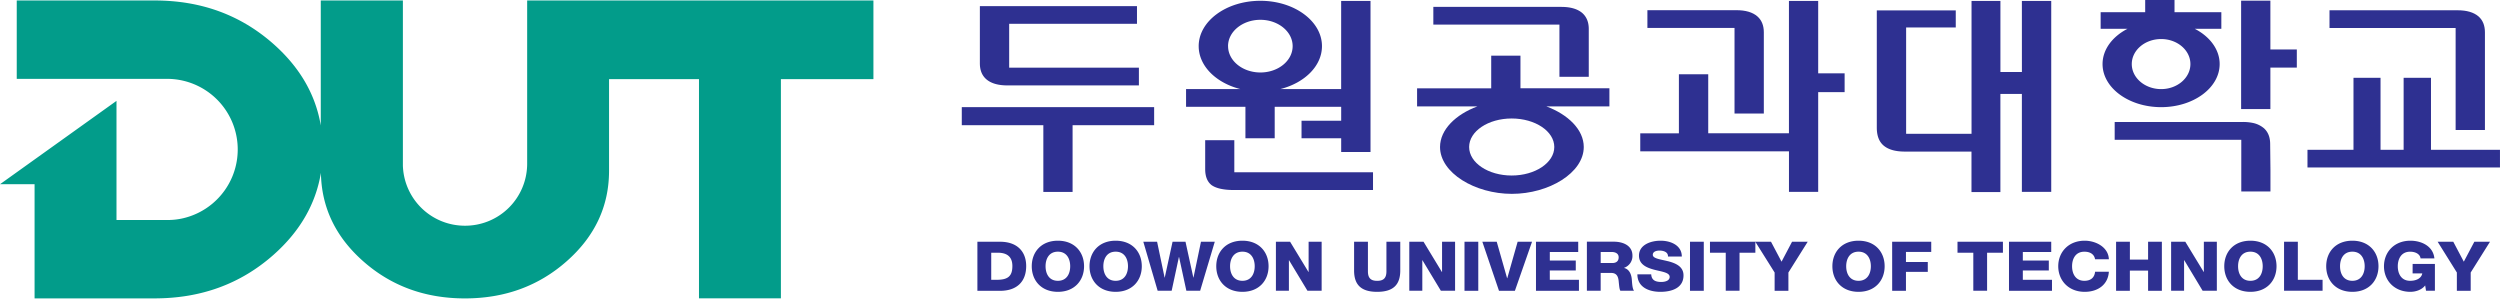
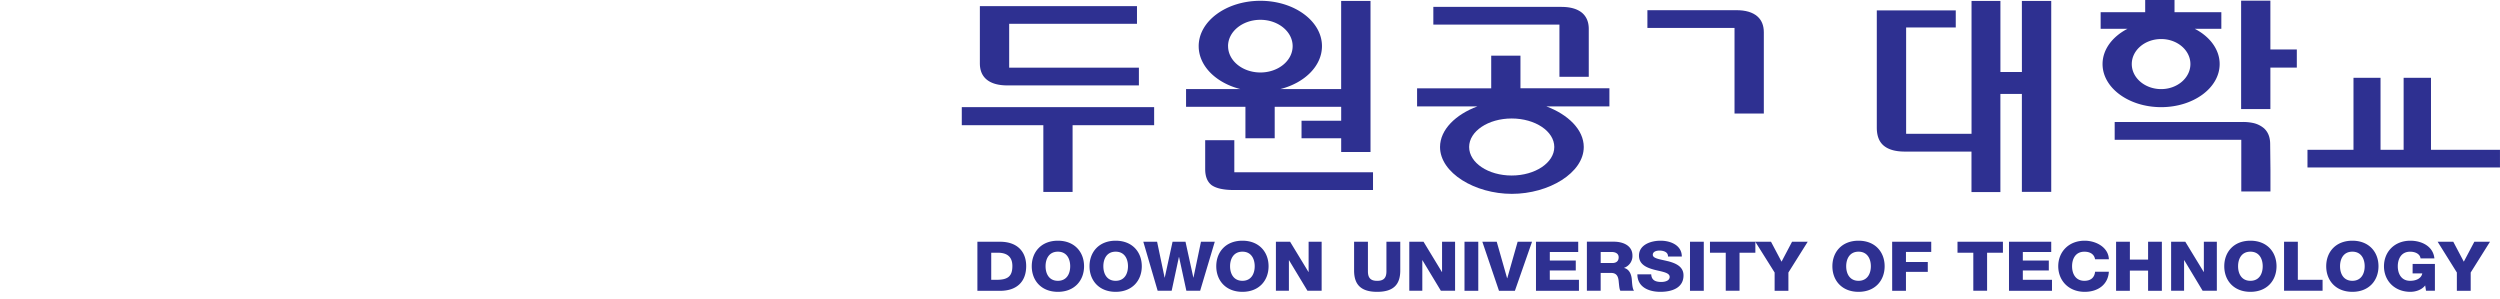
<svg xmlns="http://www.w3.org/2000/svg" width="406.443mm" height="48.533mm" viewBox="0 0 406.443 48.533">
-   <path d="M-30.685 141.657v5.812a2.204 2.204 0 0 1-2.212 2.197 2.204 2.204 0 0 1-2.207-2.142v-5.867h-2.92v4.444c-.185-1.101-.745-2.066-1.679-2.894-1.167-1.034-2.575-1.55-4.228-1.55h-4.904v2.787h5.343a2.511 2.511 0 0 1 .522 4.968 2.383 2.383 0 0 1-.423.05h-1.895v-4.235l-4.141 2.963h1.228v4.06h4.27c1.653 0 3.06-.516 4.228-1.55.94-.833 1.5-1.805 1.684-2.914.02 1.222.517 2.27 1.495 3.136 1 .887 2.208 1.329 3.626 1.329 1.418 0 2.626-.442 3.627-1.329.999-.884 1.498-1.955 1.498-3.212v-3.256h3.198v7.794h2.913v-7.794h3.29v-2.797zm0 0" style="fill:#029c8a;fill-opacity:1;fill-rule:nonzero;stroke:none;stroke-width:.353" transform="matrix(4.572 0 0 4.572 225.996 -647.577)" />
  <path d="M-13.951 151.59h-.232v-.964h.232c.339 0 .52.152.52.473 0 .349-.147.482-.52.49m.086-1.353h-.81v1.745h.81c.574 0 .925-.309.925-.88 0-.54-.346-.865-.925-.865M-11.813 151.625c-.317 0-.438-.256-.438-.518 0-.26.121-.518.438-.518s.438.258.438.518c0 .262-.12.518-.438.518m0-1.426c-.59 0-.929.402-.929.908 0 .507.338.91.93.91.59 0 .93-.403.93-.91 0-.506-.34-.908-.93-.908M-9.758 151.625c-.317 0-.438-.256-.438-.518 0-.26.121-.518.438-.518s.438.258.438.518c0 .262-.121.518-.438.518m0-1.426c-.591 0-.93.402-.93.908 0 .507.339.91.93.91s.929-.403.929-.91c0-.506-.338-.908-.93-.908M-6.991 151.51h-.005l-.279-1.274h-.46l-.278 1.275h-.005l-.267-1.275h-.49l.51 1.743h.498l.258-1.201h.005l.26 1.201h.49l.52-1.743h-.491zM-5.25 151.625c-.317 0-.44-.256-.44-.518 0-.26.123-.518.44-.518.315 0 .436.258.436.518 0 .262-.121.518-.437.518m0-1.426c-.592 0-.93.402-.93.908 0 .507.338.91.93.91.592 0 .93-.403.93-.91 0-.506-.338-.908-.93-.908M-2.897 151.311h-.005l-.654-1.076h-.504v1.744h.462v-1.087h.004l.656 1.087h.504v-1.744h-.463zM-.13 151.286c0 .225-.087.34-.33.34-.242 0-.328-.115-.328-.34v-1.051h-.492v1.024c0 .507.25.758.82.758.571 0 .822-.251.822-.758v-1.024H-.13ZM1.848 151.311h-.006l-.653-1.076H.683v1.744h.463v-1.087h.004l.656 1.087h.505v-1.744h-.463ZM2.646 151.98h.49v-1.744h-.49ZM4.167 151.533h-.006l-.369-1.298H3.28l.593 1.746h.565l.61-1.746h-.512zM5.679 151.257h.924v-.352H5.68v-.305H6.69v-.365H5.188v1.746h1.528v-.392H5.68ZM7.899 150.993h-.41v-.393h.389c.138 0 .25.058.25.187 0 .135-.08.206-.23.206m.424.176v-.006a.443.443 0 0 0 .296-.437c0-.352-.33-.492-.66-.492h-.96v1.745h.49v-.634h.372c.233 0 .262.18.274.356.009.052.014.217.055.278h.487c-.066-.068-.072-.317-.08-.393-.012-.167-.076-.37-.274-.417M9.887 150.93c-.274-.07-.545-.093-.545-.23 0-.115.13-.15.237-.15.148 0 .311.054.303.211h.492c0-.391-.383-.562-.756-.562-.354 0-.767.149-.767.53 0 .323.284.433.551.504.272.07.54.097.54.253 0 .13-.151.18-.3.18-.21 0-.346-.067-.356-.272h-.492c0 .446.389.623.819.623.415 0 .821-.142.821-.585 0-.314-.274-.431-.547-.503M10.664 151.98h.491v-1.744h-.49ZM13.92 150.945l-.375-.71h-2.17v.391h.561v1.353h.49v-1.353h.563v-.387l.685 1.091v.65h.49v-.65l.687-1.095h-.557zM16.658 151.625c-.317 0-.439-.256-.439-.518 0-.26.122-.518.439-.518.315 0 .438.258.438.518 0 .262-.123.518-.438.518m0-1.426c-.592 0-.93.402-.93.908 0 .507.338.91.93.91.59 0 .928-.403.928-.91 0-.506-.337-.908-.928-.908M17.854 151.98h.49v-.672h.776v-.351h-.776v-.358h.899v-.363h-1.39zM20.177 150.626h.562v1.353h.49v-1.353h.563v-.391h-1.615zM22.5 151.257h.924v-.352H22.5v-.305h1.01v-.365h-1.502v1.746h1.529v-.392H22.5zM24.689 150.59c.208 0 .351.093.38.27h.49c-.012-.421-.451-.661-.86-.661-.573 0-.94.402-.94.908 0 .507.367.91.94.91.479 0 .832-.262.86-.714h-.49c-.02.202-.149.322-.38.322-.317 0-.438-.256-.438-.518 0-.26.12-.517.438-.517M26.954 150.87h-.647v-.635h-.491v1.746h.49v-.72h.648v.72h.49v-1.746h-.49zM28.937 151.311h-.005l-.655-1.076h-.504v1.744h.461v-1.087h.006l.654 1.087h.505v-1.744h-.462zM30.592 151.625c-.317 0-.438-.256-.438-.518 0-.26.121-.518.438-.518s.438.258.438.518c0 .262-.12.518-.438.518m0-1.426c-.59 0-.929.402-.929.908 0 .507.338.91.93.91.59 0 .928-.403.928-.91 0-.506-.338-.908-.929-.908M32.279 150.235h-.49v1.744h1.37v-.39h-.88zM34.218 151.625c-.317 0-.438-.256-.438-.518 0-.26.12-.518.438-.518.315 0 .438.258.438.518 0 .262-.123.518-.438.518m0-1.426c-.591 0-.93.402-.93.908 0 .507.339.91.93.91s.929-.403.929-.91c0-.506-.338-.908-.93-.908M36.36 151.362h.344c-.028.159-.189.263-.433.263-.315 0-.438-.256-.438-.516 0-.262.123-.519.438-.519.201 0 .354.09.372.239h.492c-.043-.44-.463-.63-.853-.63-.573 0-.94.402-.94.91 0 .504.367.908.94.908.17 0 .398-.06.525-.228l.03.19h.316v-.955h-.792zM38.556 150.235l-.375.71-.375-.71h-.556l.684 1.095v.65h.492v-.65l.687-1.095zM22.467 144.2h-.764v-2.527h-1.027v4.724H18.35v-3.78h1.765v-.608h-2.808v4.17c0 .279.076.485.227.623.168.152.425.228.77.228h2.37v1.44h1.028v-3.491h.764v3.484h1.044v-6.79h-1.044zM-13.612 144.677h4.68v-.63h-4.613v-1.56H-9v-.63h-5.587v2.035c0 .246.077.434.23.567.169.145.418.218.745.218M-15.23 146.092h2.9v2.372h1.04v-2.372h2.9v-.642h-6.84zM-5.762 143.28c0-.517.516-.936 1.15-.936.633 0 1.147.42 1.147.936 0 .52-.514.937-1.146.937-.635 0-1.15-.418-1.15-.937m.615 2.158h.002v1.119h1.041v-1.12h2.364v.497h-1.41v.623h1.41v.488h1.043v-5.372H-1.74v3.134h-2.162c.86-.218 1.48-.819 1.48-1.527 0-.889-.983-1.612-2.19-1.612-1.211 0-2.194.723-2.194 1.612 0 .708.62 1.309 1.481 1.527h-1.93v.63h2.108zM-5.539 146.624h-1.036v1.027c0 .262.075.452.226.57.166.118.433.176.81.176h4.932v-.632h-4.932ZM6.022 144.37h1.043v-1.7c0-.246-.079-.433-.23-.567-.17-.145-.418-.218-.744-.218H1.538v.63h4.484zm0 0" style="fill:#2e3091;fill-opacity:1;fill-rule:nonzero;stroke:none;stroke-width:.353" transform="matrix(4.572 0 0 4.572 225.996 -647.577)" />
  <path d="M5.839 146.867c0 .56-.68 1.014-1.515 1.014-.835 0-1.513-.453-1.513-1.014 0-.56.678-1.014 1.513-1.014.835 0 1.515.454 1.515 1.014m-1.203-3.247h-1.04v1.16H.96v.643h2.146c-.77.286-1.33.825-1.33 1.444 0 .92 1.239 1.666 2.555 1.666s2.556-.747 2.556-1.666c0-.619-.562-1.158-1.331-1.444h2.243v-.644H4.636ZM12.248 145.676h1.042v-2.888c0-.245-.079-.434-.23-.566-.169-.147-.418-.22-.745-.22H9.15v.63h3.098zm0 0" style="fill:#2e3091;fill-opacity:1;fill-rule:nonzero;stroke:none;stroke-width:.353" transform="matrix(4.572 0 0 4.572 225.996 -647.577)" />
-   <path d="M15.223 141.673h-1.04v4.706h-2.87v-2.099H10.27v2.1H8.896v.641h5.288v1.442h1.039v-3.546h.94v-.67h-.94zM37.89 146.263h1.042v-3.472c0-.247-.077-.434-.229-.568-.17-.145-.417-.218-.745-.218h-4.553v.63h4.485zm0 0" style="fill:#2e3091;fill-opacity:1;fill-rule:nonzero;stroke:none;stroke-width:.353" transform="matrix(4.572 0 0 4.572 225.996 -647.577)" />
  <path d="M37.014 146.966v-2.56h-.973v2.56h-.821v-2.56h-.962v2.56h-1.636v.629h6.845v-.629zM26.374 143.918c0-.492.467-.89 1.045-.89.574 0 1.04.398 1.04.89 0 .49-.466.89-1.04.89-.578 0-1.045-.4-1.045-.89m3.125 0c0-.518-.348-.976-.883-1.253h.943v-.592h-1.665v-.437h-1.043v.437h-1.584v.592h.953c-.535.277-.885.735-.885 1.253 0 .845.933 1.532 2.084 1.532 1.15 0 2.08-.687 2.08-1.532M31.303 141.663h-1.041v3.855h1.041v-1.475h.94v-.645h-.94zM31.065 146.193a.895.895 0 0 0-.407-.186 1.697 1.697 0 0 0-.337-.03h-4.553v.004h-.002v.63h4.502v1.836h1.037v-.762l-.01-.923c0-.247-.077-.435-.23-.57" style="fill:#2e3091;fill-opacity:1;fill-rule:nonzero;stroke:none;stroke-width:.353" transform="matrix(4.572 0 0 4.572 225.996 -647.577)" />
</svg>